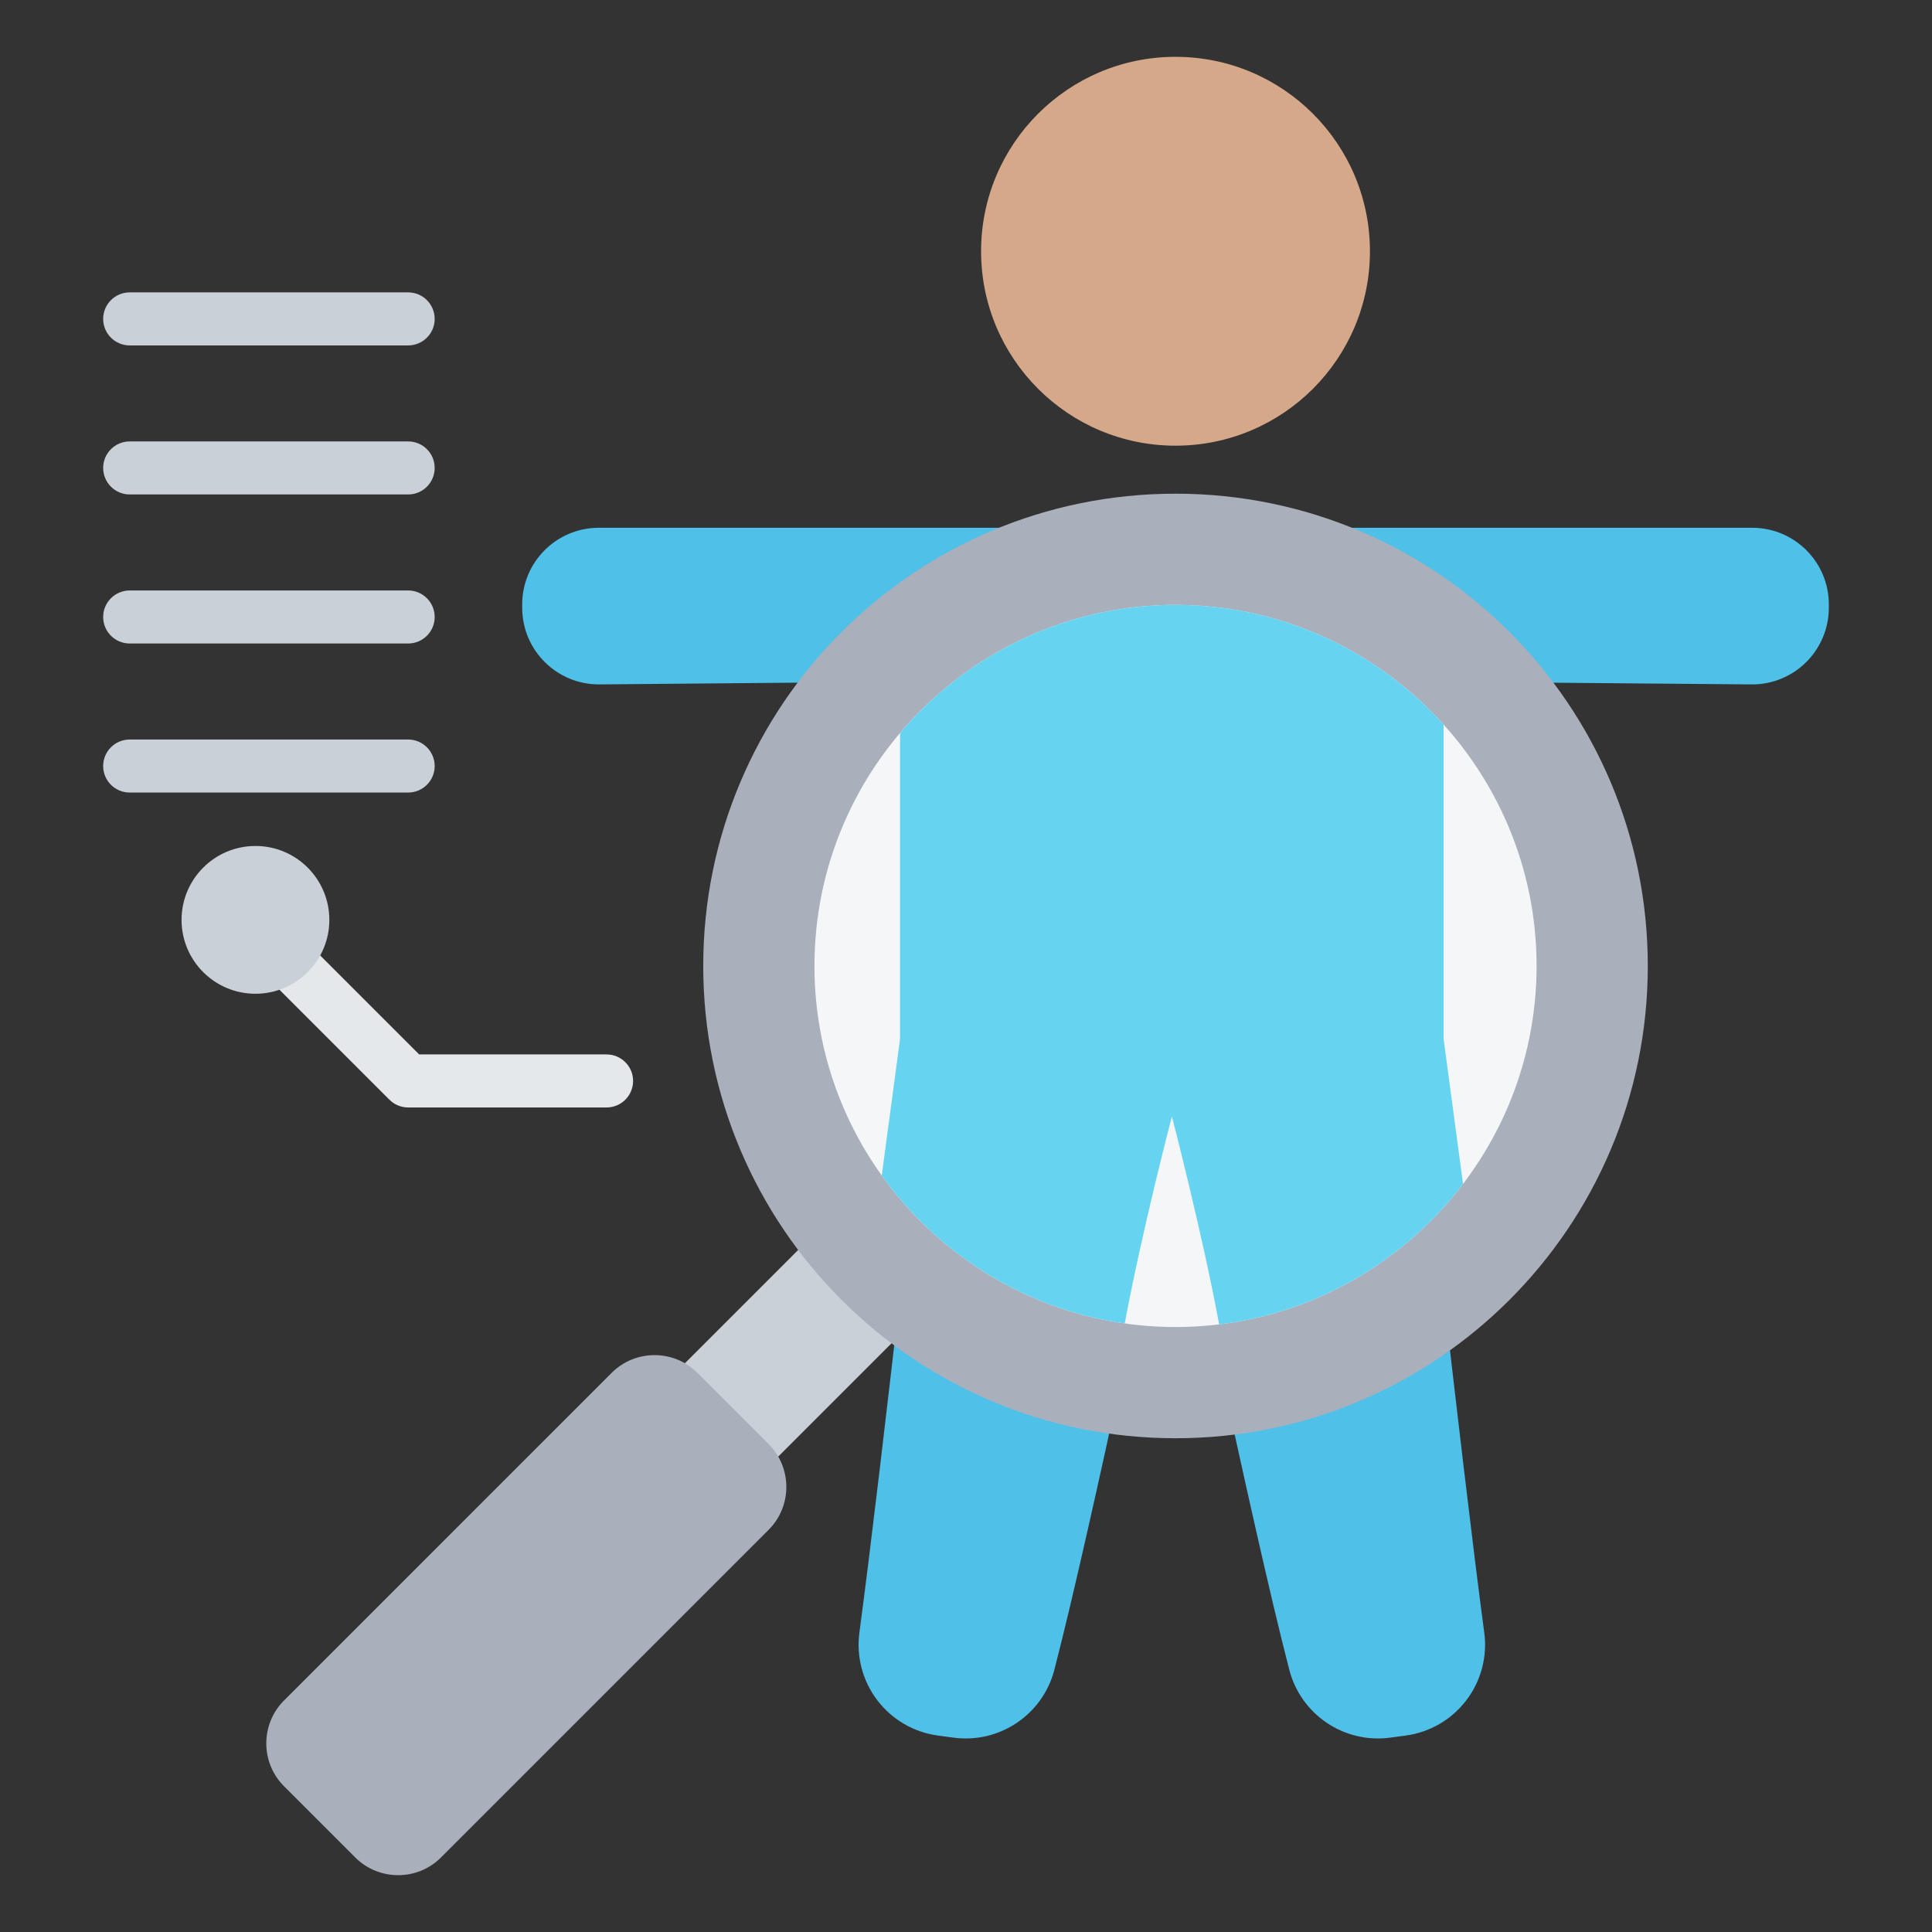
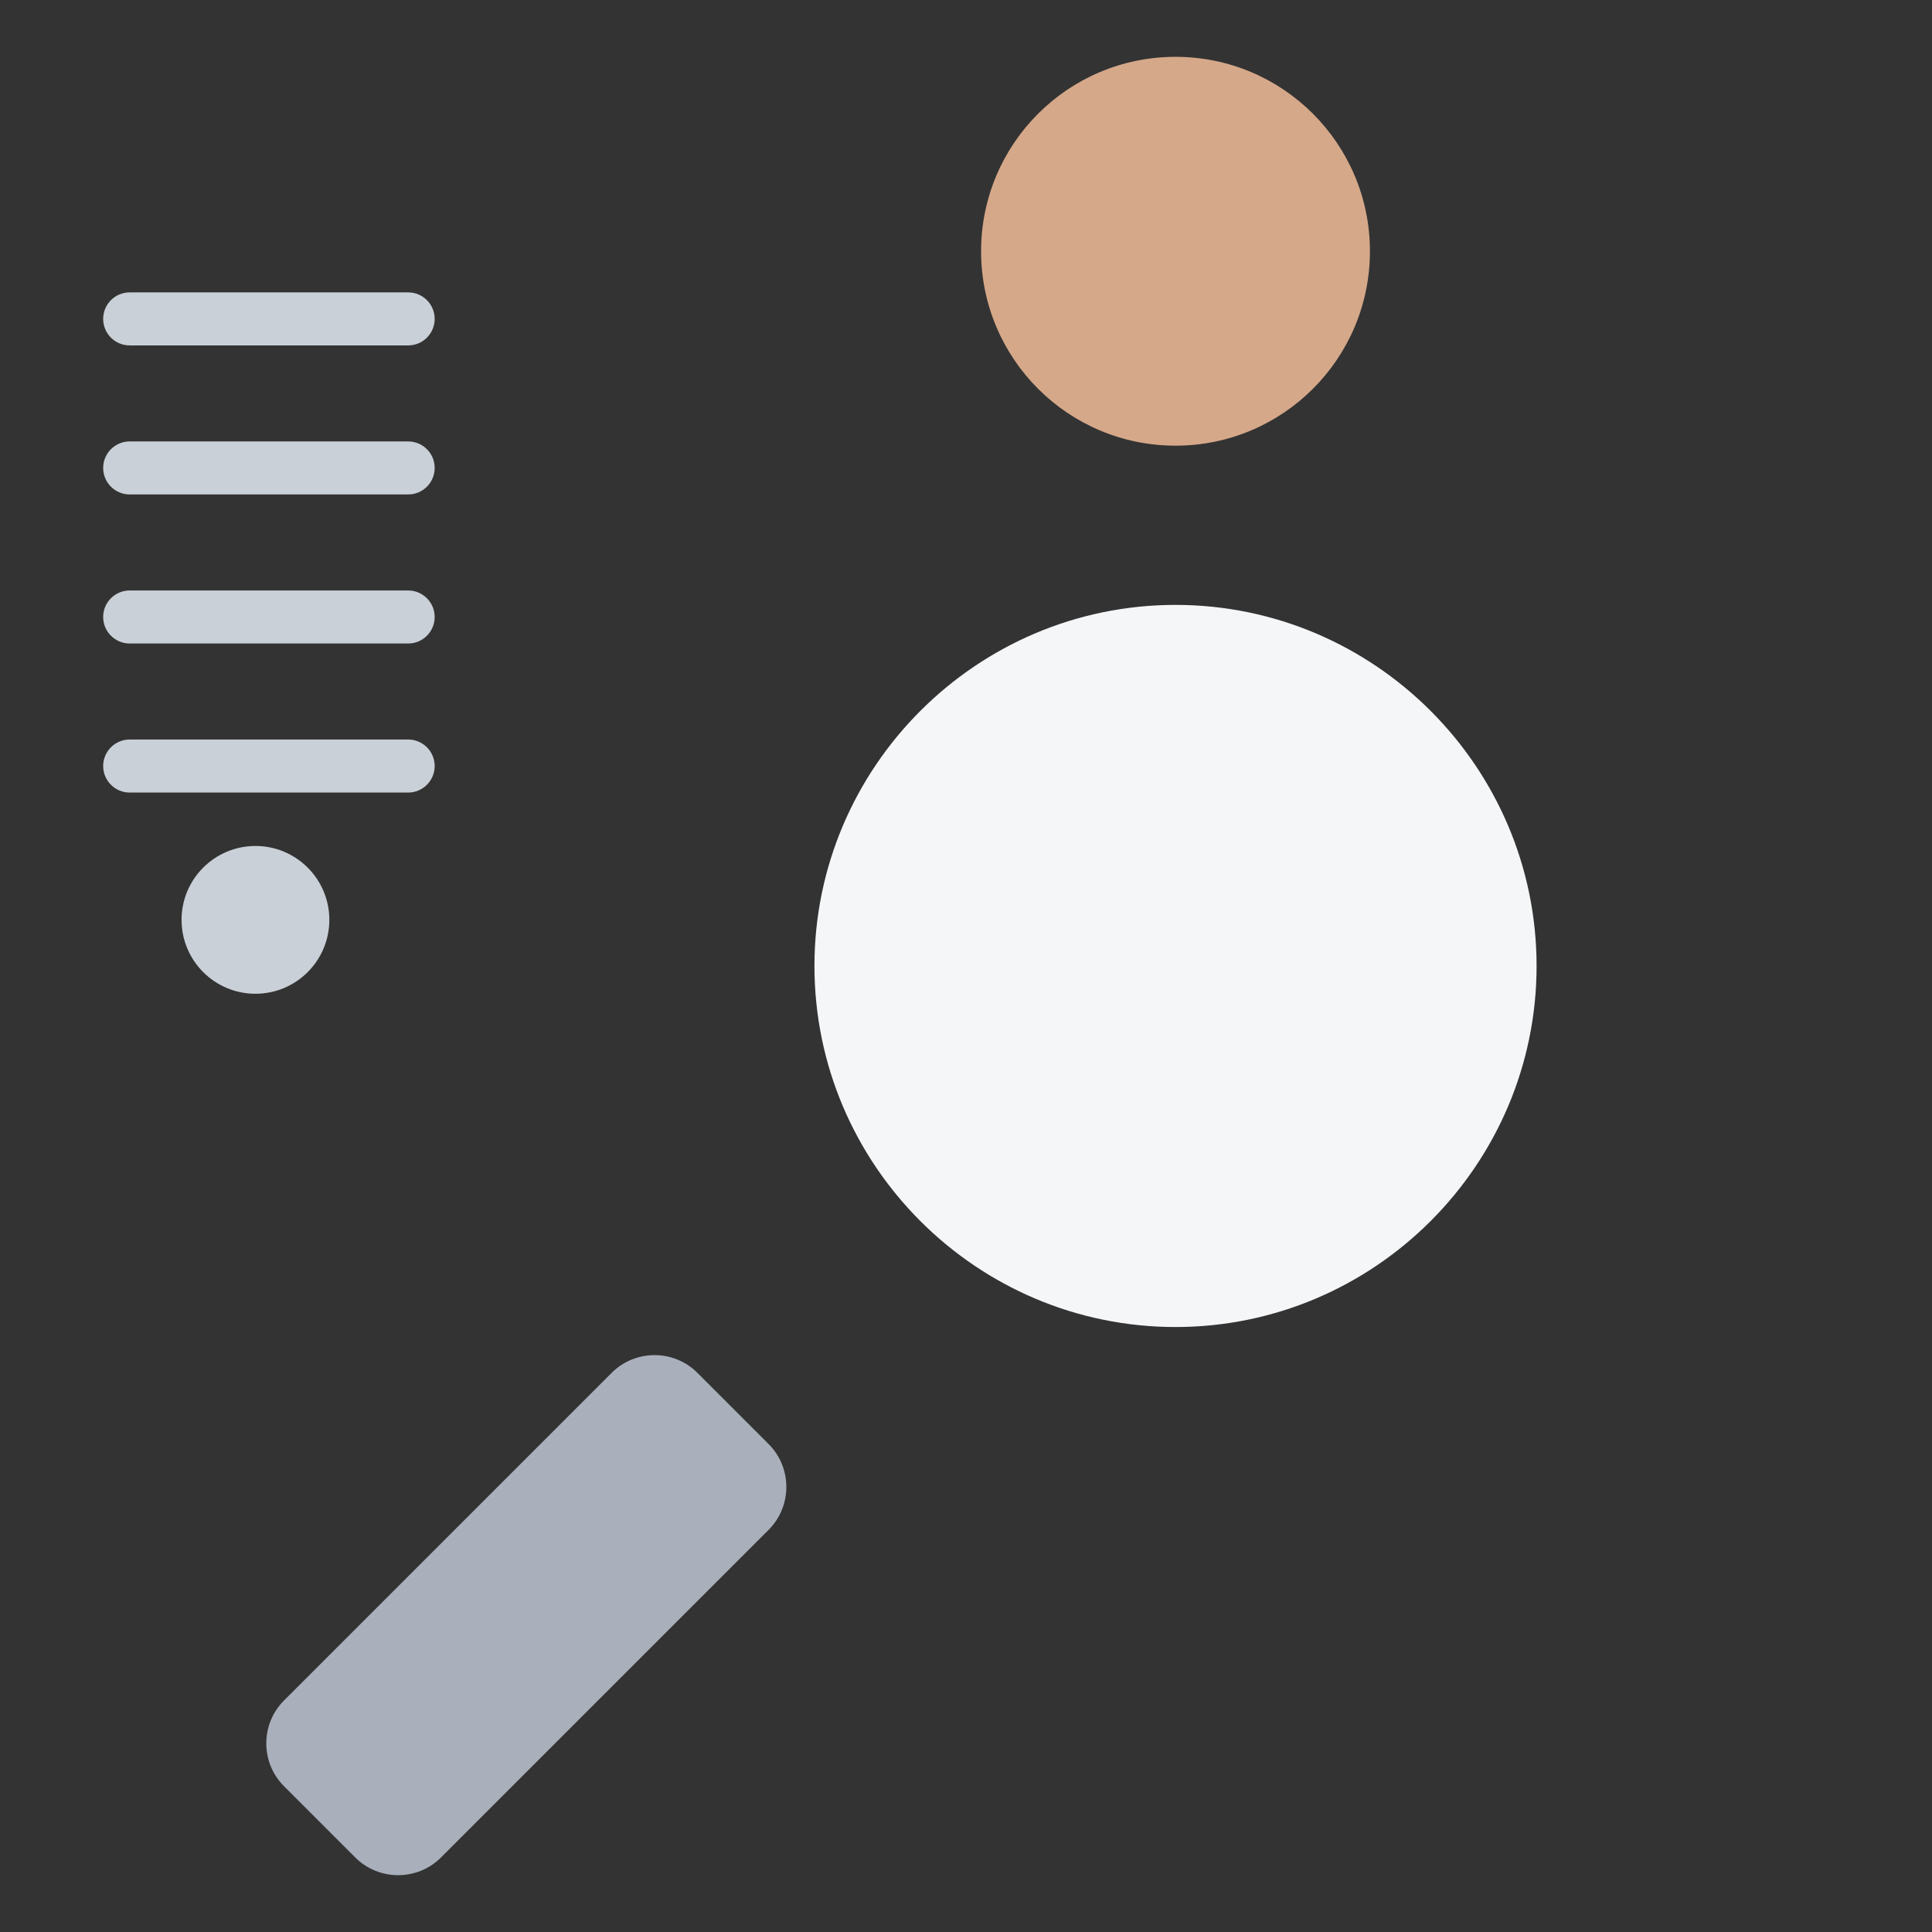
<svg xmlns="http://www.w3.org/2000/svg" clip-rule="evenodd" fill-rule="evenodd" stroke-linejoin="round" stroke-miterlimit="2" viewBox="0 0 510 510">
  <rect x="0" y="0" width="510" height="510" fill="#333333" stroke="none" />
  <g>
    <g>
      <circle cx="310.306" cy="66.325" fill="#d5a889" r="51.325" />
-       <path d="m373.474 179.907v94.313s12.327 111.946 18.333 156.745c.852 6.357-.855 12.792-4.747 17.889-3.893 5.097-9.65 8.44-16.007 9.292-1.365.183-2.732.366-4.086.548-12.116 1.624-23.539-6.049-26.616-17.88-9.948-38.243-30.184-136.038-30.184-136.038l-.01.003h-1.648l-.009-.003s-20.236 97.795-30.184 136.038c-3.078 11.831-14.5 19.504-26.616 17.88-1.354-.182-2.722-.365-4.087-.548-6.356-.852-12.114-4.195-16.006-9.292s-5.6-11.532-4.748-17.889c6.006-44.799 18.334-156.745 18.334-156.745v-94.32l-86.988.767c-11.177.065-20.29-8.943-20.355-20.12l-.005-.876c-.065-11.177 8.943-20.29 20.12-20.355h304.682c11.177.065 20.185 9.178 20.12 20.355l-.005.876c-.065 11.177-9.178 20.185-20.355 20.12z" fill="#4fc0e8" />
    </g>
    <g>
-       <path d="m197.308 392.624-24.637-24.636 47.551-47.551 24.637 24.637z" fill="#cad0d7" />
-       <path d="m310.306 130.319c-68.85 0-124.67 55.821-124.67 124.67 0 68.85 55.82 124.671 124.67 124.671s124.67-55.821 124.67-124.671c0-68.849-55.82-124.67-124.67-124.67z" fill="#a9b0bb" />
      <path d="m202.907 381.21-18.822-18.822c-6.202-6.224-16.389-6.224-22.613 0l-86.509 86.509c-6.223 6.224-6.223 16.389 0 22.613l18.823 18.822c6.223 6.224 16.41 6.224 22.612 0l86.509-86.509c6.224-6.224 6.224-16.389 0-22.613z" fill="#a9b0bb" />
      <path d="m310.306 350.302c52.489 0 95.313-42.801 95.313-95.313 0-52.489-42.824-95.312-95.313-95.312-52.512 0-95.313 42.823-95.313 95.312 0 52.512 42.801 95.313 95.313 95.313z" fill="#f4f6f8" />
-       <path d="m232.757 310.309 4.838-36.089v-80.747c17.504-20.651 43.617-33.796 72.711-33.796 28.027 0 53.298 12.209 70.766 31.58v82.963l5.136 38.313c-15.236 20.035-38.202 33.896-64.38 37.074-4.61-24.762-12.481-54.881-12.481-54.881s-7.855 29.986-12.445 54.635c-26.357-3.734-49.3-18.312-64.145-39.052z" fill="#66d4f1" />
    </g>
    <path d="m34.232 91.182c-3.863 0-7-3.137-7-7s3.137-7 7-7h73.513c3.863 0 7 3.137 7 7s-3.137 7-7 7zm0 39.344c-3.863 0-7-3.137-7-7s3.137-7 7-7h73.513c3.863 0 7 3.137 7 7s-3.137 7-7 7zm0 39.344c-3.863 0-7-3.137-7-7s3.137-7 7-7h73.513c3.863 0 7 3.137 7 7s-3.137 7-7 7zm0 39.344c-3.863 0-7-3.137-7-7s3.137-7 7-7h73.513c3.863 0 7 3.137 7 7s-3.137 7-7 7z" fill="#cad0d7" />
-     <path d="m160.119 278.344c3.864 0 7 3.136 7 7 0 3.863-3.136 7-7 7h-52.374c-1.857 0-3.637-.738-4.95-2.05l-40.036-40.036c-2.732-2.732-2.732-7.168 0-9.9 2.732-2.731 7.168-2.731 9.9 0 0 0 37.985 37.986 37.985 37.986z" fill="#e4e8eb" />
    <circle cx="67.432" cy="242.822" fill="#cad0d7" r="19.505" />
  </g>
</svg>